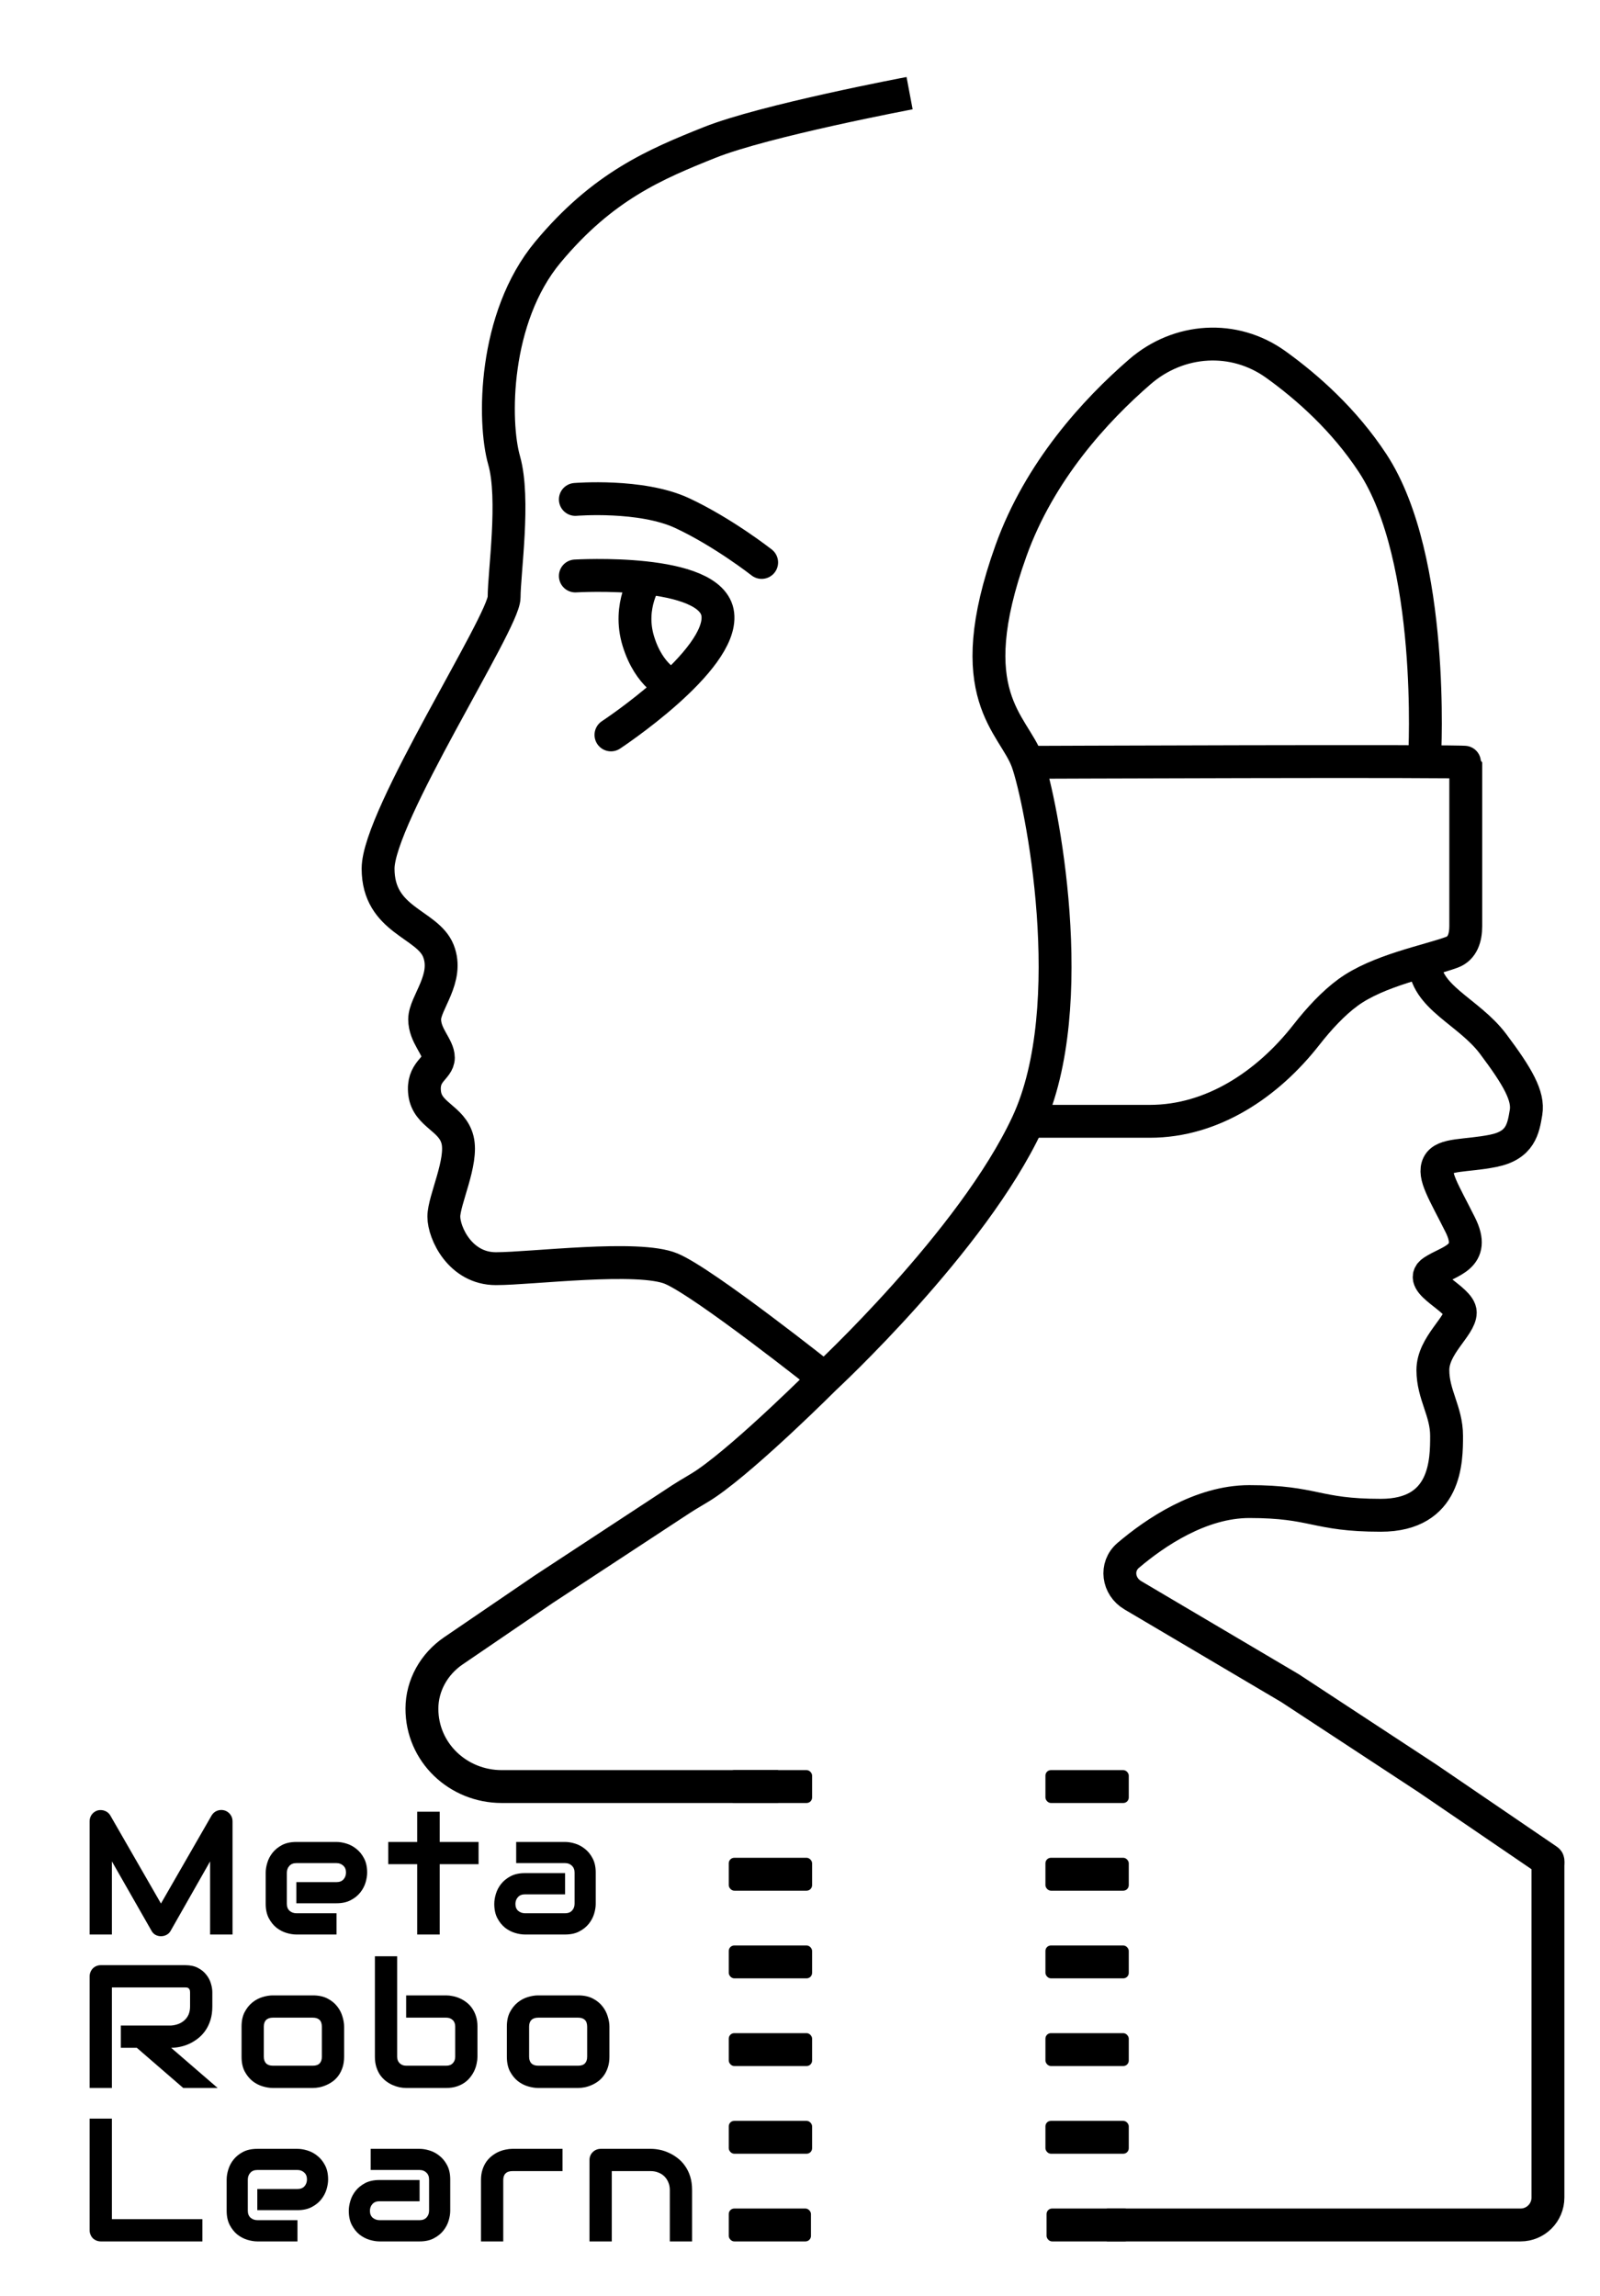
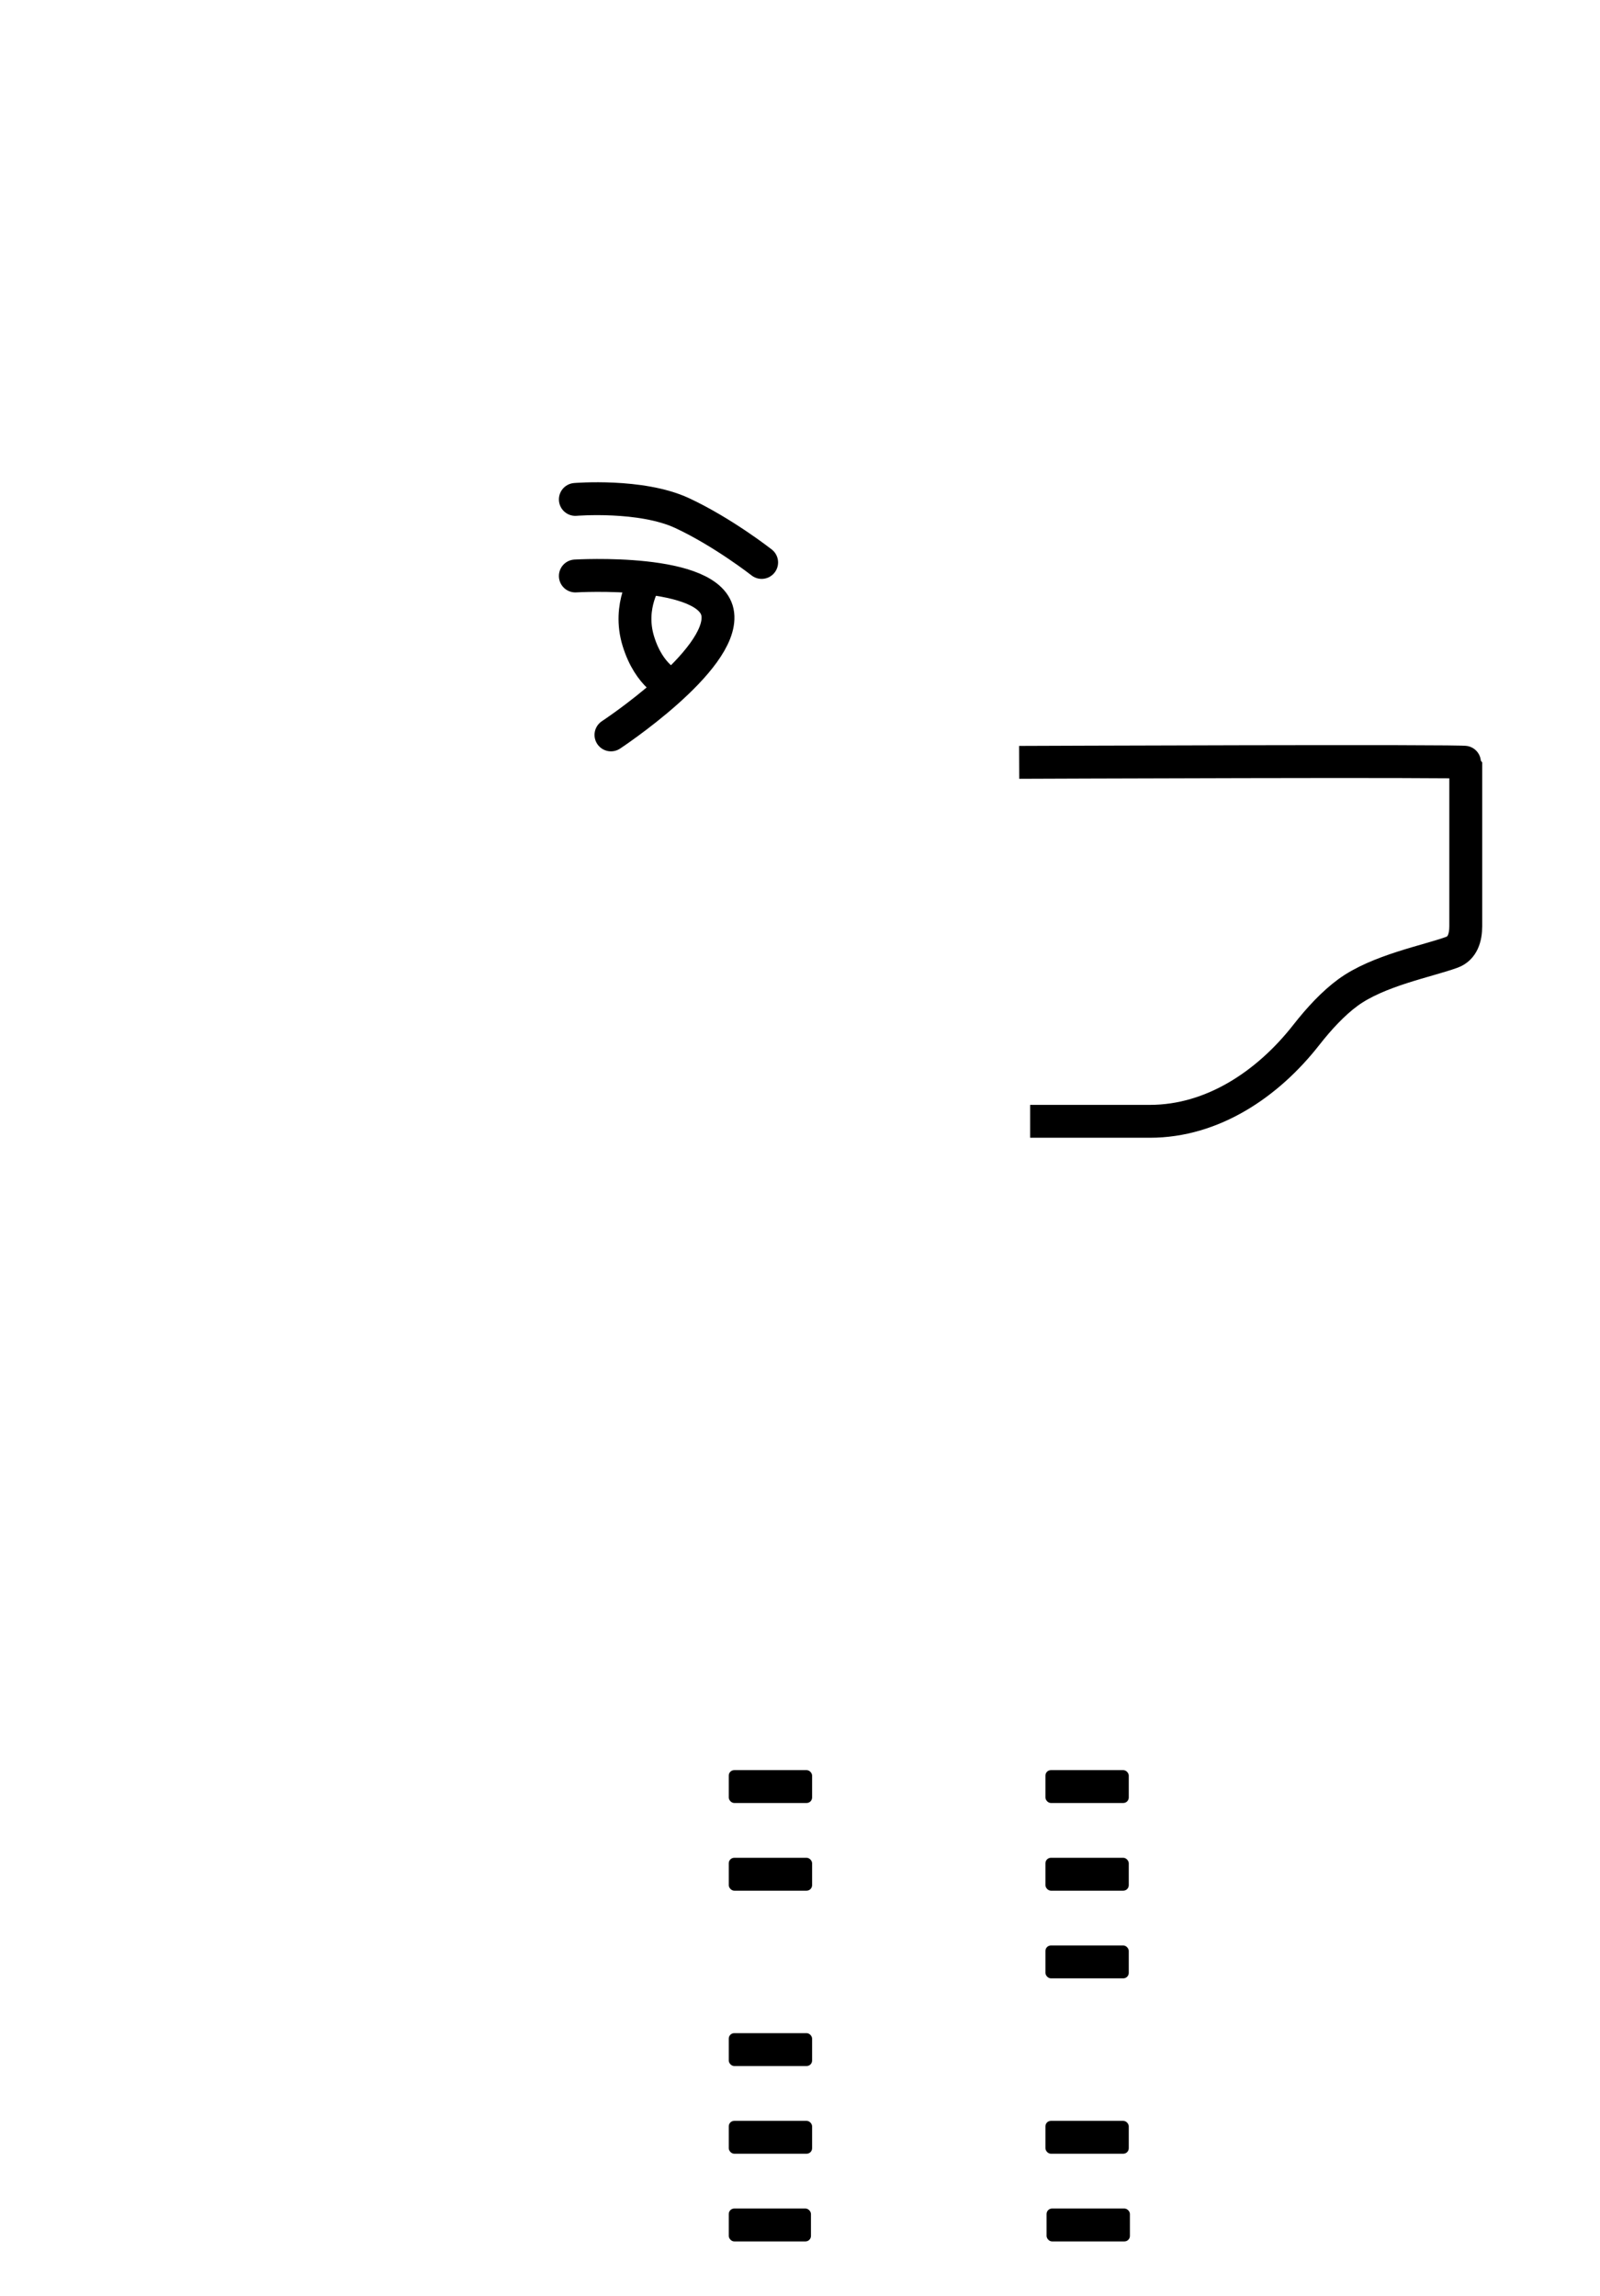
<svg xmlns="http://www.w3.org/2000/svg" width="292" height="419" viewBox="0 0 292 419" fill="none">
  <path d="M105 91.132C105 91.132 117 90.132 124.5 93.632C132 97.132 139 102.632 139 102.632" stroke="black" stroke-width="6" stroke-linecap="round" />
  <path d="M105 105.102C105 105.102 130 103.602 131 112.102C132 120.602 111.5 134.102 111.5 134.102M118 105.5C118 105.5 114.5 110.5 116.5 117C118.5 123.5 122.5 125 122.5 125" stroke="black" stroke-width="6" stroke-linecap="round" />
  <path d="M186 139.111C186 139.111 267.5 138.785 267.5 139.111C267.5 139.386 267.5 160.626 267.5 169.007C267.5 171.072 266.918 173.052 264.979 173.762C260.588 175.37 251.513 177.07 246 181.111C243.326 183.07 240.733 185.866 238.398 188.85C231.364 197.838 221.276 204.611 209.862 204.611H188" stroke="black" stroke-width="6" />
-   <path d="M142 326H91.564C83.576 326 76.986 319.765 77 311.777C77.008 307.538 79.228 303.632 82.731 301.244L99.222 290L124.307 273.536C125.863 272.514 127.518 271.656 129.049 270.597C136.726 265.288 150.5 251.5 150.5 251.5M150.5 251.5C150.5 251.5 128.5 234 122.5 231.5C116.5 229 97 231.5 90.5 231.5C84 231.5 81 225 81 222C81 219 84.5 212 83.5 208C82.5 204 78 203.5 77.5 199.5C77 195.5 80 195 80 193C80 191 77.5 189 77.5 186C77.5 183 82 178.5 80 173.5C78 168.5 69 168 69 158.5C69 149 92 113.5 92 109C92 104.5 94 91 92 84C90 77 90 58 100 46C110 34 119.5 30 129.5 26C139.5 22 166 17 166 17M150.5 251.5C150.5 251.5 177.5 226.5 187.5 205C197.5 183.5 190 146 187.5 139C185 132 175 127 184.5 100.5C189.716 85.95 199.906 74.867 208.036 67.83C215.131 61.688 225.209 61.034 232.832 66.508C238.63 70.672 245.324 76.624 250.5 84.5C262 102 260 138 260 138M260 173.5V175.5C260 182 268 184.5 272.5 190.5C277 196.5 279 200 278.5 203C278 206 277.5 209 272.5 210C267.5 211 263.5 210.5 262.5 212.5C261.5 214.5 263.5 217.5 266.5 223.5C269.5 229.5 264.5 230 261.5 232C258.5 234 266.5 237 266.5 239.5C266.5 242 261.5 245.5 261.5 250C261.5 254.5 264 257.5 264 262C264 266.5 264 276.5 252 276.5C240 276.5 240 274 228 274C219.075 274 210.76 279.689 205.904 283.814C203.503 285.854 204.027 289.493 206.74 291.095L235.415 308.036L260.5 324.5L282.42 339.446C282.471 339.48 282.5 339.503 282.508 339.563C282.544 339.842 282.5 340.184 282.5 340.464V401C282.5 403.761 280.261 406 277.5 406H202" stroke="black" stroke-width="6" />
  <mask id="path-5-inside-1_70_2" fill="white">
    <rect x="153" y="323" width="33" height="86" rx="1" />
  </mask>
  <rect x="153" y="323" width="33" height="86" rx="1" fill="black" stroke="black" stroke-width="12" mask="url(#path-5-inside-1_70_2)" />
  <rect x="190.792" y="323" width="15.208" height="6" rx="1" fill="black" />
  <rect x="133" y="323" width="15.208" height="6" rx="1" fill="black" />
  <rect x="190.792" y="339" width="15.208" height="6" rx="1" fill="black" />
  <rect x="133" y="339" width="15.208" height="6" rx="1" fill="black" />
  <rect x="190.792" y="355" width="15.208" height="6" rx="1" fill="black" />
-   <rect x="133" y="355" width="15.208" height="6" rx="1" fill="black" />
-   <rect x="190.792" y="371" width="15.208" height="6" rx="1" fill="black" />
  <rect x="133" y="371" width="15.208" height="6" rx="1" fill="black" />
  <rect x="190.792" y="387" width="15.208" height="6" rx="1" fill="black" />
  <rect x="133" y="387" width="15.208" height="6" rx="1" fill="black" />
  <rect x="191" y="403" width="15.208" height="6" rx="1" fill="black" />
  <rect x="133" y="403" width="15" height="6" rx="1" fill="black" />
-   <path d="M42.438 353L38.344 353L38.344 339.656L31.141 352.328C30.963 352.651 30.713 352.896 30.391 353.063C30.078 353.229 29.74 353.313 29.375 353.313C29.021 353.313 28.688 353.229 28.375 353.063C28.073 352.896 27.833 352.651 27.656 352.328L20.422 339.656L20.422 353L16.359 353L16.359 332.328C16.359 331.859 16.495 331.443 16.766 331.078C17.047 330.714 17.412 330.469 17.859 330.344C18.078 330.292 18.297 330.276 18.516 330.297C18.734 330.307 18.943 330.354 19.141 330.438C19.349 330.51 19.537 330.62 19.703 330.766C19.87 330.901 20.01 331.068 20.125 331.266L29.375 347.344L38.625 331.266C38.865 330.87 39.193 330.589 39.609 330.422C40.036 330.255 40.479 330.229 40.938 330.344C41.375 330.469 41.734 330.714 42.016 331.078C42.297 331.443 42.438 331.859 42.438 332.328L42.438 353ZM67.006 341.703C67.006 342.266 66.907 342.875 66.709 343.531C66.511 344.177 66.188 344.781 65.74 345.344C65.302 345.896 64.724 346.359 64.006 346.734C63.297 347.109 62.433 347.297 61.412 347.297L54.084 347.297L54.084 343.438L61.412 343.438C61.964 343.438 62.391 343.271 62.693 342.938C62.995 342.594 63.146 342.172 63.146 341.672C63.146 341.141 62.974 340.724 62.631 340.422C62.297 340.12 61.891 339.969 61.412 339.969L54.084 339.969C53.532 339.969 53.105 340.141 52.803 340.484C52.5 340.818 52.349 341.234 52.349 341.734L52.349 347.406C52.349 347.948 52.516 348.37 52.849 348.672C53.193 348.974 53.615 349.125 54.115 349.125L61.412 349.125L61.412 353L54.084 353C53.521 353 52.912 352.901 52.256 352.703C51.61 352.505 51.006 352.188 50.443 351.75C49.891 351.302 49.428 350.724 49.053 350.016C48.678 349.297 48.49 348.427 48.49 347.406L48.49 341.703C48.49 341.141 48.589 340.536 48.787 339.891C48.985 339.234 49.303 338.63 49.74 338.078C50.188 337.516 50.766 337.047 51.474 336.672C52.193 336.297 53.063 336.109 54.084 336.109L61.412 336.109C61.974 336.109 62.578 336.208 63.224 336.406C63.881 336.604 64.485 336.927 65.037 337.375C65.599 337.813 66.068 338.391 66.443 339.109C66.818 339.818 67.006 340.682 67.006 341.703ZM87.339 340.172L80.246 340.172L80.246 353L76.136 353L76.136 340.172L70.855 340.172L70.855 336.109L76.136 336.109L76.136 330.594L80.246 330.594L80.246 336.109L87.339 336.109L87.339 340.172ZM108.72 347.406C108.72 347.969 108.621 348.578 108.423 349.234C108.225 349.88 107.902 350.484 107.454 351.047C107.017 351.599 106.439 352.063 105.72 352.438C105.012 352.813 104.147 353 103.126 353L95.798 353C95.236 353 94.626 352.901 93.97 352.703C93.324 352.505 92.72 352.188 92.157 351.75C91.605 351.302 91.142 350.724 90.767 350.016C90.392 349.297 90.204 348.427 90.204 347.406C90.204 346.844 90.303 346.234 90.501 345.578C90.699 344.922 91.017 344.318 91.454 343.766C91.902 343.203 92.48 342.734 93.189 342.359C93.907 341.984 94.777 341.797 95.798 341.797L103.126 341.797L103.126 345.672L95.798 345.672C95.246 345.672 94.819 345.844 94.517 346.188C94.215 346.521 94.064 346.938 94.064 347.438C94.064 347.969 94.236 348.385 94.579 348.688C94.933 348.979 95.35 349.125 95.829 349.125L103.126 349.125C103.678 349.125 104.105 348.958 104.407 348.625C104.71 348.292 104.861 347.875 104.861 347.375L104.861 341.703C104.861 341.172 104.694 340.75 104.361 340.438C104.038 340.125 103.626 339.969 103.126 339.969L94.204 339.969L94.204 336.109L103.126 336.109C103.689 336.109 104.293 336.208 104.939 336.406C105.595 336.604 106.199 336.927 106.751 337.375C107.314 337.813 107.782 338.391 108.157 339.109C108.532 339.818 108.72 340.682 108.72 341.703L108.72 347.406ZM38.75 366.125C38.75 367.052 38.635 367.88 38.406 368.609C38.177 369.339 37.865 369.984 37.469 370.547C37.083 371.099 36.635 371.573 36.125 371.969C35.615 372.365 35.078 372.693 34.516 372.953C33.964 373.203 33.401 373.385 32.828 373.5C32.266 373.615 31.734 373.672 31.234 373.672L39.719 381L33.438 381L24.969 373.672L22.047 373.672L22.047 369.609L31.234 369.609C31.745 369.568 32.208 369.464 32.625 369.297C33.052 369.12 33.417 368.885 33.719 368.594C34.031 368.302 34.271 367.953 34.438 367.547C34.604 367.13 34.688 366.656 34.688 366.125L34.688 363.563C34.688 363.333 34.656 363.161 34.594 363.047C34.542 362.922 34.469 362.833 34.375 362.781C34.292 362.719 34.198 362.682 34.094 362.672C34 362.661 33.911 362.656 33.828 362.656L20.422 362.656L20.422 381L16.359 381L16.359 360.641C16.359 360.359 16.412 360.094 16.516 359.844C16.62 359.594 16.76 359.375 16.938 359.188C17.125 359 17.344 358.854 17.594 358.75C17.844 358.646 18.115 358.594 18.406 358.594L33.828 358.594C34.734 358.594 35.5 358.76 36.125 359.094C36.75 359.417 37.255 359.828 37.641 360.328C38.036 360.818 38.318 361.349 38.484 361.922C38.661 362.495 38.75 363.031 38.75 363.531L38.75 366.125ZM62.803 375.297C62.803 375.995 62.714 376.625 62.537 377.188C62.36 377.74 62.125 378.229 61.834 378.656C61.542 379.073 61.203 379.432 60.818 379.734C60.433 380.026 60.026 380.266 59.599 380.453C59.183 380.641 58.756 380.781 58.318 380.875C57.891 380.958 57.485 381 57.099 381L49.771 381C49.209 381 48.594 380.901 47.928 380.703C47.261 380.505 46.641 380.182 46.068 379.734C45.506 379.276 45.032 378.688 44.646 377.969C44.271 377.24 44.084 376.349 44.084 375.297L44.084 369.797C44.084 368.755 44.271 367.875 44.646 367.156C45.032 366.427 45.506 365.839 46.068 365.391C46.641 364.932 47.261 364.604 47.928 364.406C48.594 364.208 49.209 364.109 49.771 364.109L57.099 364.109C58.141 364.109 59.026 364.297 59.756 364.672C60.485 365.047 61.073 365.521 61.521 366.094C61.969 366.656 62.292 367.271 62.49 367.938C62.698 368.604 62.803 369.224 62.803 369.797L62.803 375.297ZM58.74 369.828C58.74 369.266 58.599 368.849 58.318 368.578C58.037 368.307 57.631 368.172 57.099 368.172L49.803 368.172C49.261 368.172 48.849 368.313 48.568 368.594C48.287 368.865 48.146 369.266 48.146 369.797L48.146 375.297C48.146 375.828 48.287 376.234 48.568 376.516C48.849 376.797 49.261 376.938 49.803 376.938L57.099 376.938C57.651 376.938 58.063 376.797 58.334 376.516C58.605 376.234 58.74 375.828 58.74 375.297L58.74 369.828ZM87.136 375.297C87.136 375.682 87.089 376.089 86.996 376.516C86.912 376.943 86.777 377.37 86.589 377.797C86.402 378.214 86.157 378.615 85.855 379C85.563 379.385 85.204 379.729 84.777 380.031C84.36 380.323 83.876 380.557 83.324 380.734C82.772 380.911 82.147 381 81.449 381L74.121 381C73.735 381 73.329 380.958 72.902 380.875C72.475 380.781 72.048 380.641 71.621 380.453C71.204 380.266 70.803 380.026 70.418 379.734C70.032 379.432 69.688 379.073 69.386 378.656C69.095 378.229 68.86 377.74 68.683 377.188C68.506 376.625 68.418 375.995 68.418 375.297L68.418 356.969L72.48 356.969L72.48 375.297C72.48 375.797 72.636 376.198 72.949 376.5C73.261 376.792 73.652 376.938 74.121 376.938L81.449 376.938C81.959 376.938 82.355 376.786 82.636 376.484C82.928 376.182 83.074 375.786 83.074 375.297L83.074 369.797C83.074 369.286 82.923 368.891 82.621 368.609C82.319 368.318 81.928 368.172 81.449 368.172L74.121 368.172L74.121 364.109L81.449 364.109C81.834 364.109 82.24 364.156 82.668 364.25C83.095 364.333 83.516 364.469 83.933 364.656C84.36 364.844 84.766 365.089 85.152 365.391C85.537 365.682 85.876 366.042 86.168 366.469C86.459 366.885 86.694 367.37 86.871 367.922C87.048 368.474 87.136 369.099 87.136 369.797L87.136 375.297ZM111.22 375.297C111.22 375.995 111.131 376.625 110.954 377.188C110.777 377.74 110.543 378.229 110.251 378.656C109.96 379.073 109.621 379.432 109.236 379.734C108.85 380.026 108.444 380.266 108.017 380.453C107.6 380.641 107.173 380.781 106.736 380.875C106.309 380.958 105.902 381 105.517 381L98.189 381C97.626 381 97.012 380.901 96.345 380.703C95.678 380.505 95.058 380.182 94.486 379.734C93.923 379.276 93.449 378.688 93.064 377.969C92.689 377.24 92.501 376.349 92.501 375.297L92.501 369.797C92.501 368.755 92.689 367.875 93.064 367.156C93.449 366.427 93.923 365.839 94.486 365.391C95.058 364.932 95.678 364.604 96.345 364.406C97.012 364.208 97.626 364.109 98.189 364.109L105.517 364.109C106.559 364.109 107.444 364.297 108.173 364.672C108.902 365.047 109.491 365.521 109.939 366.094C110.387 366.656 110.71 367.271 110.907 367.938C111.116 368.604 111.22 369.224 111.22 369.797L111.22 375.297ZM107.157 369.828C107.157 369.266 107.017 368.849 106.736 368.578C106.454 368.307 106.048 368.172 105.517 368.172L98.22 368.172C97.678 368.172 97.267 368.313 96.986 368.594C96.704 368.865 96.564 369.266 96.564 369.797L96.564 375.297C96.564 375.828 96.704 376.234 96.986 376.516C97.267 376.797 97.678 376.938 98.22 376.938L105.517 376.938C106.069 376.938 106.48 376.797 106.751 376.516C107.022 376.234 107.157 375.828 107.157 375.297L107.157 369.828ZM36.938 409L18.406 409C18.115 409 17.844 408.948 17.594 408.844C17.344 408.74 17.125 408.599 16.938 408.422C16.76 408.234 16.62 408.016 16.516 407.766C16.411 407.516 16.359 407.245 16.359 406.953L16.359 386.594L20.422 386.594L20.422 404.938L36.938 404.938L36.938 409ZM59.881 397.703C59.881 398.266 59.782 398.875 59.584 399.531C59.386 400.177 59.063 400.781 58.615 401.344C58.178 401.896 57.599 402.359 56.881 402.734C56.172 403.109 55.308 403.297 54.287 403.297L46.959 403.297L46.959 399.438L54.287 399.438C54.839 399.438 55.266 399.271 55.568 398.938C55.87 398.594 56.021 398.172 56.021 397.672C56.021 397.141 55.849 396.724 55.506 396.422C55.172 396.12 54.766 395.969 54.287 395.969L46.959 395.969C46.407 395.969 45.98 396.141 45.678 396.484C45.375 396.818 45.224 397.234 45.224 397.734L45.224 403.406C45.224 403.948 45.391 404.37 45.724 404.672C46.068 404.974 46.49 405.125 46.99 405.125L54.287 405.125L54.287 409L46.959 409C46.396 409 45.787 408.901 45.131 408.703C44.485 408.505 43.881 408.188 43.318 407.75C42.766 407.302 42.303 406.724 41.928 406.016C41.553 405.297 41.365 404.427 41.365 403.406L41.365 397.703C41.365 397.141 41.464 396.536 41.662 395.891C41.86 395.234 42.178 394.63 42.615 394.078C43.063 393.516 43.641 393.047 44.349 392.672C45.068 392.297 45.938 392.109 46.959 392.109L54.287 392.109C54.849 392.109 55.453 392.208 56.099 392.406C56.756 392.604 57.36 392.927 57.912 393.375C58.474 393.813 58.943 394.391 59.318 395.109C59.693 395.818 59.881 396.682 59.881 397.703ZM82.168 403.406C82.168 403.969 82.069 404.578 81.871 405.234C81.673 405.88 81.35 406.484 80.902 407.047C80.464 407.599 79.886 408.063 79.168 408.438C78.459 408.813 77.595 409 76.574 409L69.246 409C68.683 409 68.074 408.901 67.418 408.703C66.772 408.505 66.168 408.188 65.605 407.75C65.053 407.302 64.589 406.724 64.214 406.016C63.839 405.297 63.652 404.427 63.652 403.406C63.652 402.844 63.751 402.234 63.949 401.578C64.147 400.922 64.464 400.318 64.902 399.766C65.35 399.203 65.928 398.734 66.636 398.359C67.355 397.984 68.225 397.797 69.246 397.797L76.574 397.797L76.574 401.672L69.246 401.672C68.694 401.672 68.266 401.844 67.964 402.188C67.662 402.521 67.511 402.938 67.511 403.438C67.511 403.969 67.683 404.385 68.027 404.688C68.381 404.979 68.798 405.125 69.277 405.125L76.574 405.125C77.126 405.125 77.553 404.958 77.855 404.625C78.157 404.292 78.308 403.875 78.308 403.375L78.308 397.703C78.308 397.172 78.141 396.75 77.808 396.438C77.485 396.125 77.074 395.969 76.574 395.969L67.652 395.969L67.652 392.109L76.574 392.109C77.136 392.109 77.74 392.208 78.386 392.406C79.043 392.604 79.647 392.927 80.199 393.375C80.761 393.813 81.23 394.391 81.605 395.109C81.98 395.818 82.168 396.682 82.168 397.703L82.168 403.406ZM102.657 396.172L93.517 396.172C92.965 396.172 92.548 396.313 92.267 396.594C91.986 396.865 91.845 397.266 91.845 397.797L91.845 409L87.782 409L87.782 397.797C87.782 397.099 87.871 396.474 88.048 395.922C88.225 395.37 88.46 394.885 88.751 394.469C89.053 394.042 89.397 393.682 89.782 393.391C90.168 393.089 90.569 392.844 90.986 392.656C91.413 392.469 91.84 392.333 92.267 392.25C92.704 392.156 93.111 392.109 93.486 392.109L102.657 392.109L102.657 396.172ZM126.304 409L122.241 409L122.241 399.625C122.241 399.094 122.147 398.62 121.96 398.203C121.783 397.776 121.538 397.411 121.226 397.109C120.913 396.807 120.543 396.578 120.116 396.422C119.7 396.255 119.246 396.172 118.757 396.172L111.647 396.172L111.647 409L107.585 409L107.585 394.125C107.585 393.844 107.637 393.583 107.741 393.344C107.845 393.094 107.991 392.88 108.179 392.703C108.366 392.516 108.585 392.37 108.835 392.266C109.085 392.161 109.351 392.109 109.632 392.109L118.788 392.109C119.299 392.109 119.835 392.167 120.397 392.281C120.97 392.396 121.533 392.583 122.085 392.844C122.647 393.094 123.179 393.417 123.679 393.813C124.189 394.198 124.637 394.672 125.022 395.234C125.418 395.786 125.731 396.427 125.96 397.156C126.189 397.885 126.304 398.708 126.304 399.625L126.304 409Z" fill="black" />
</svg>